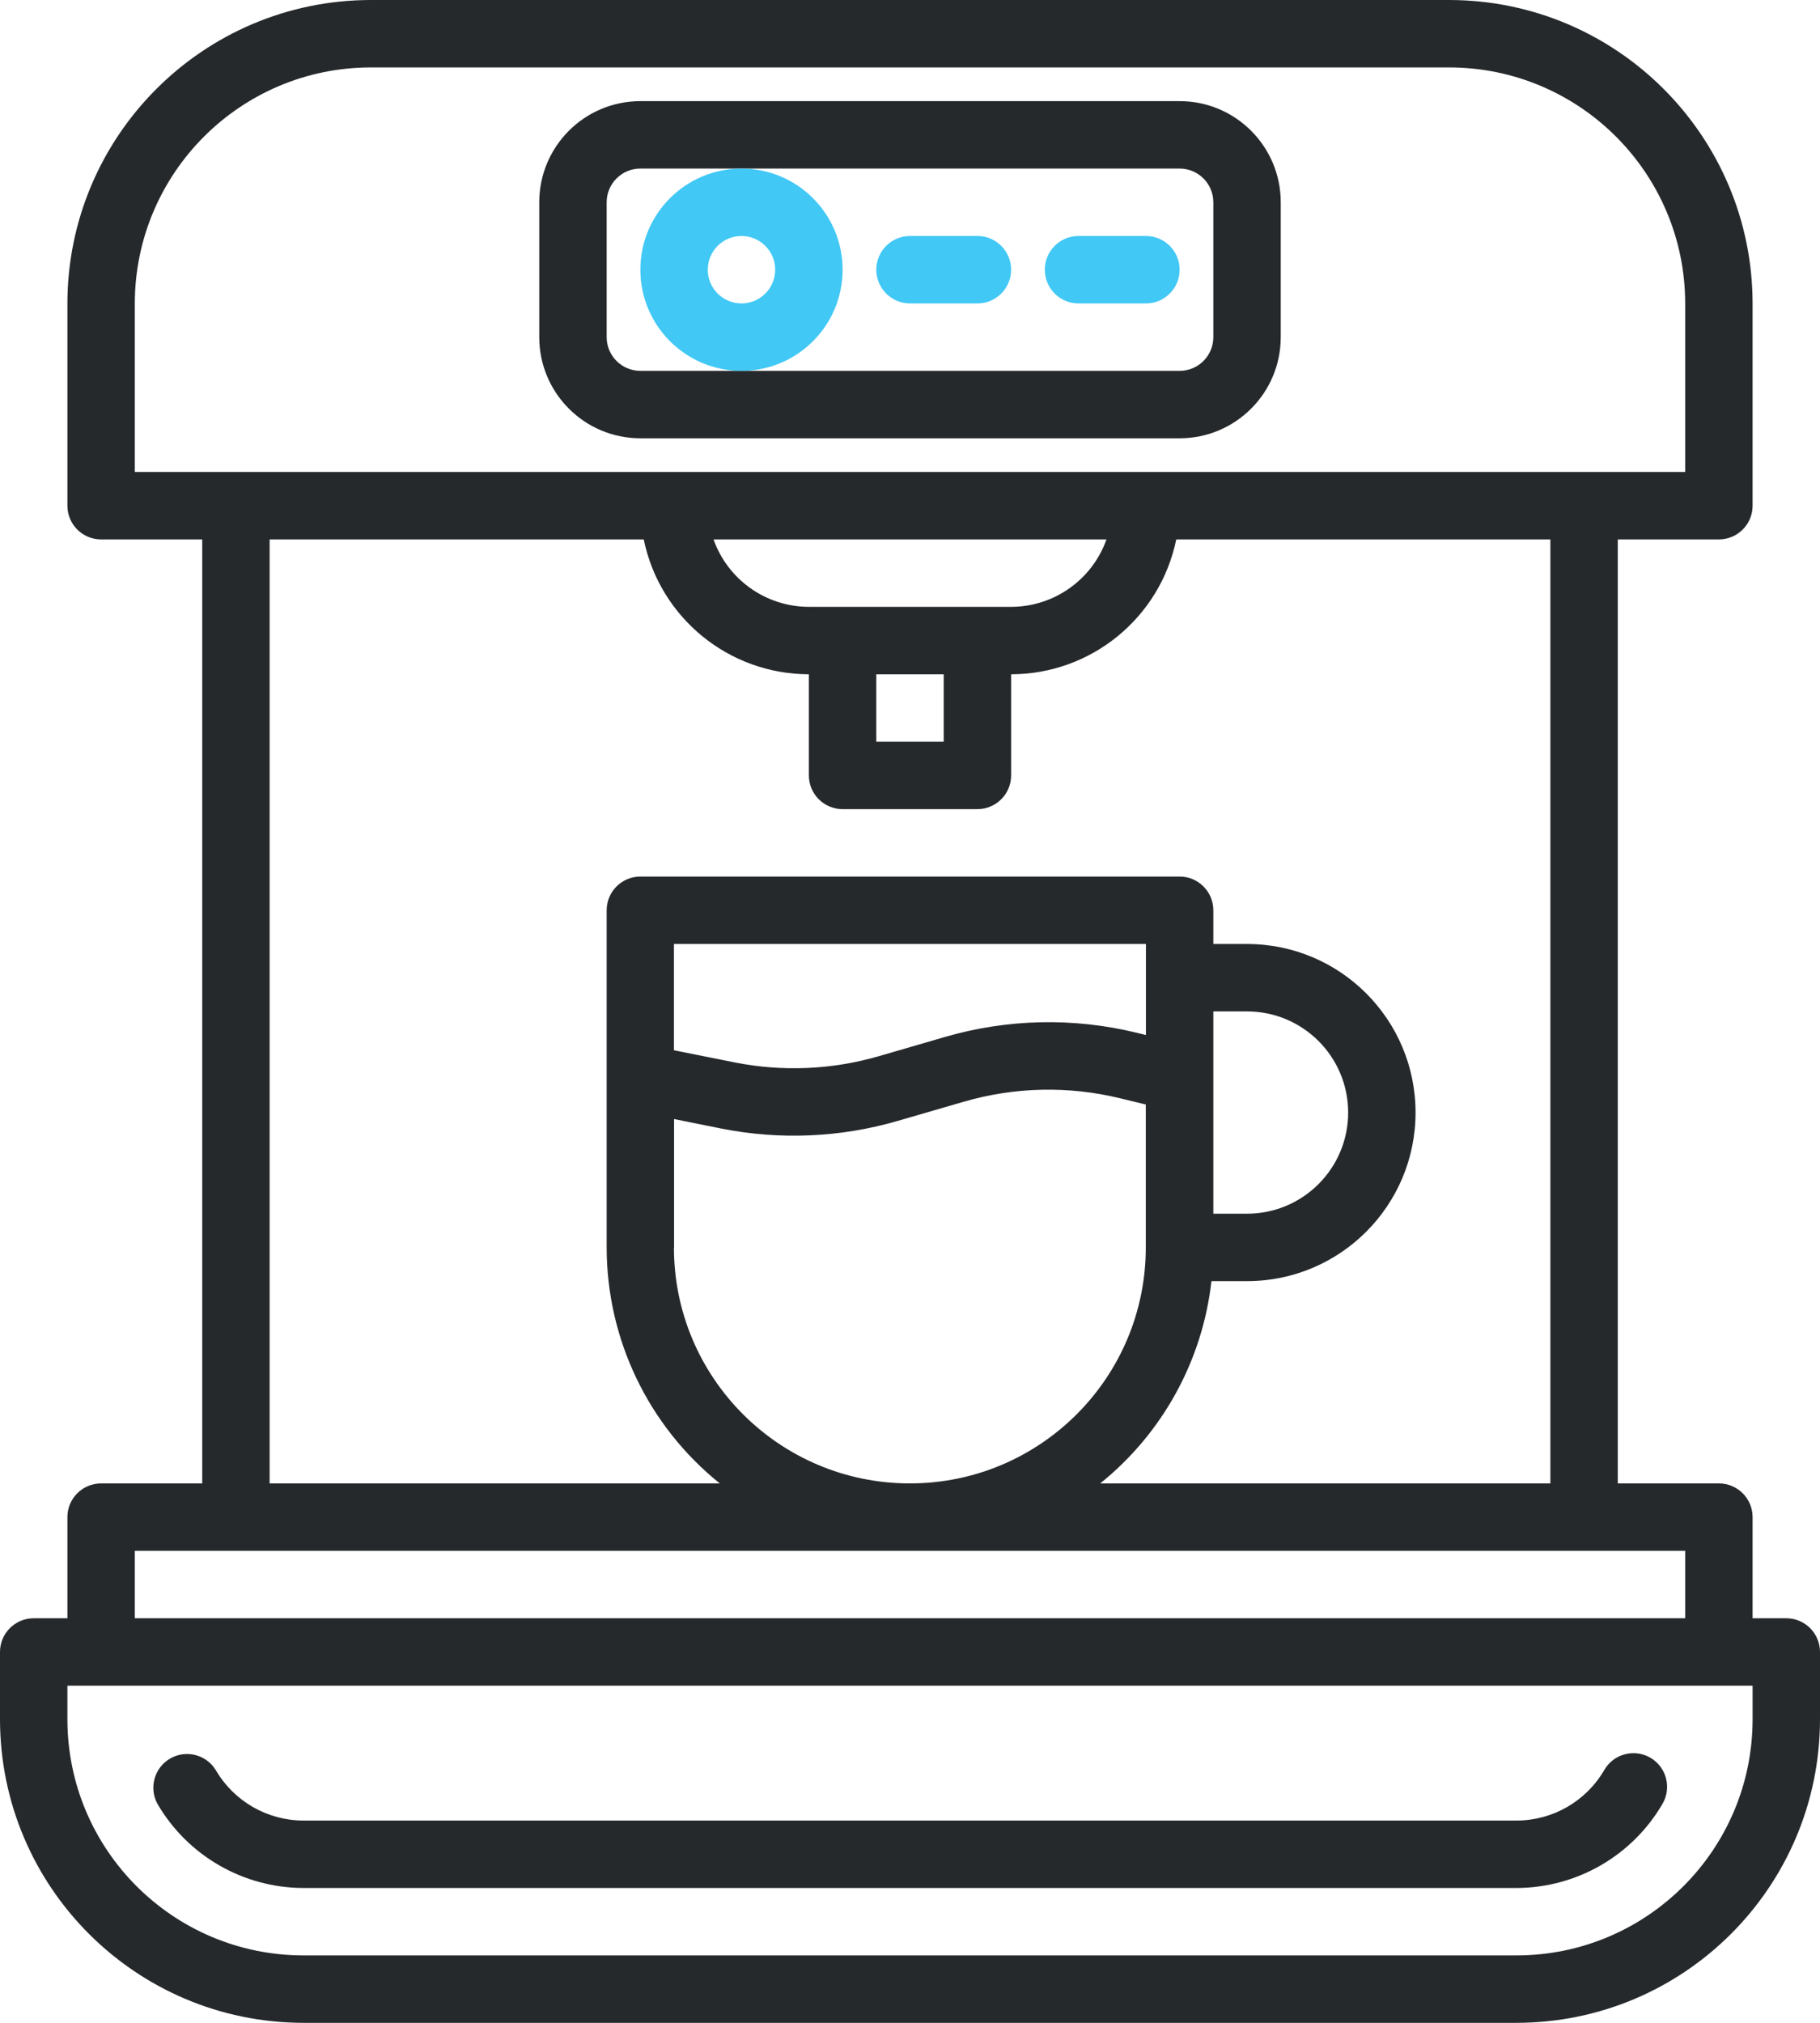
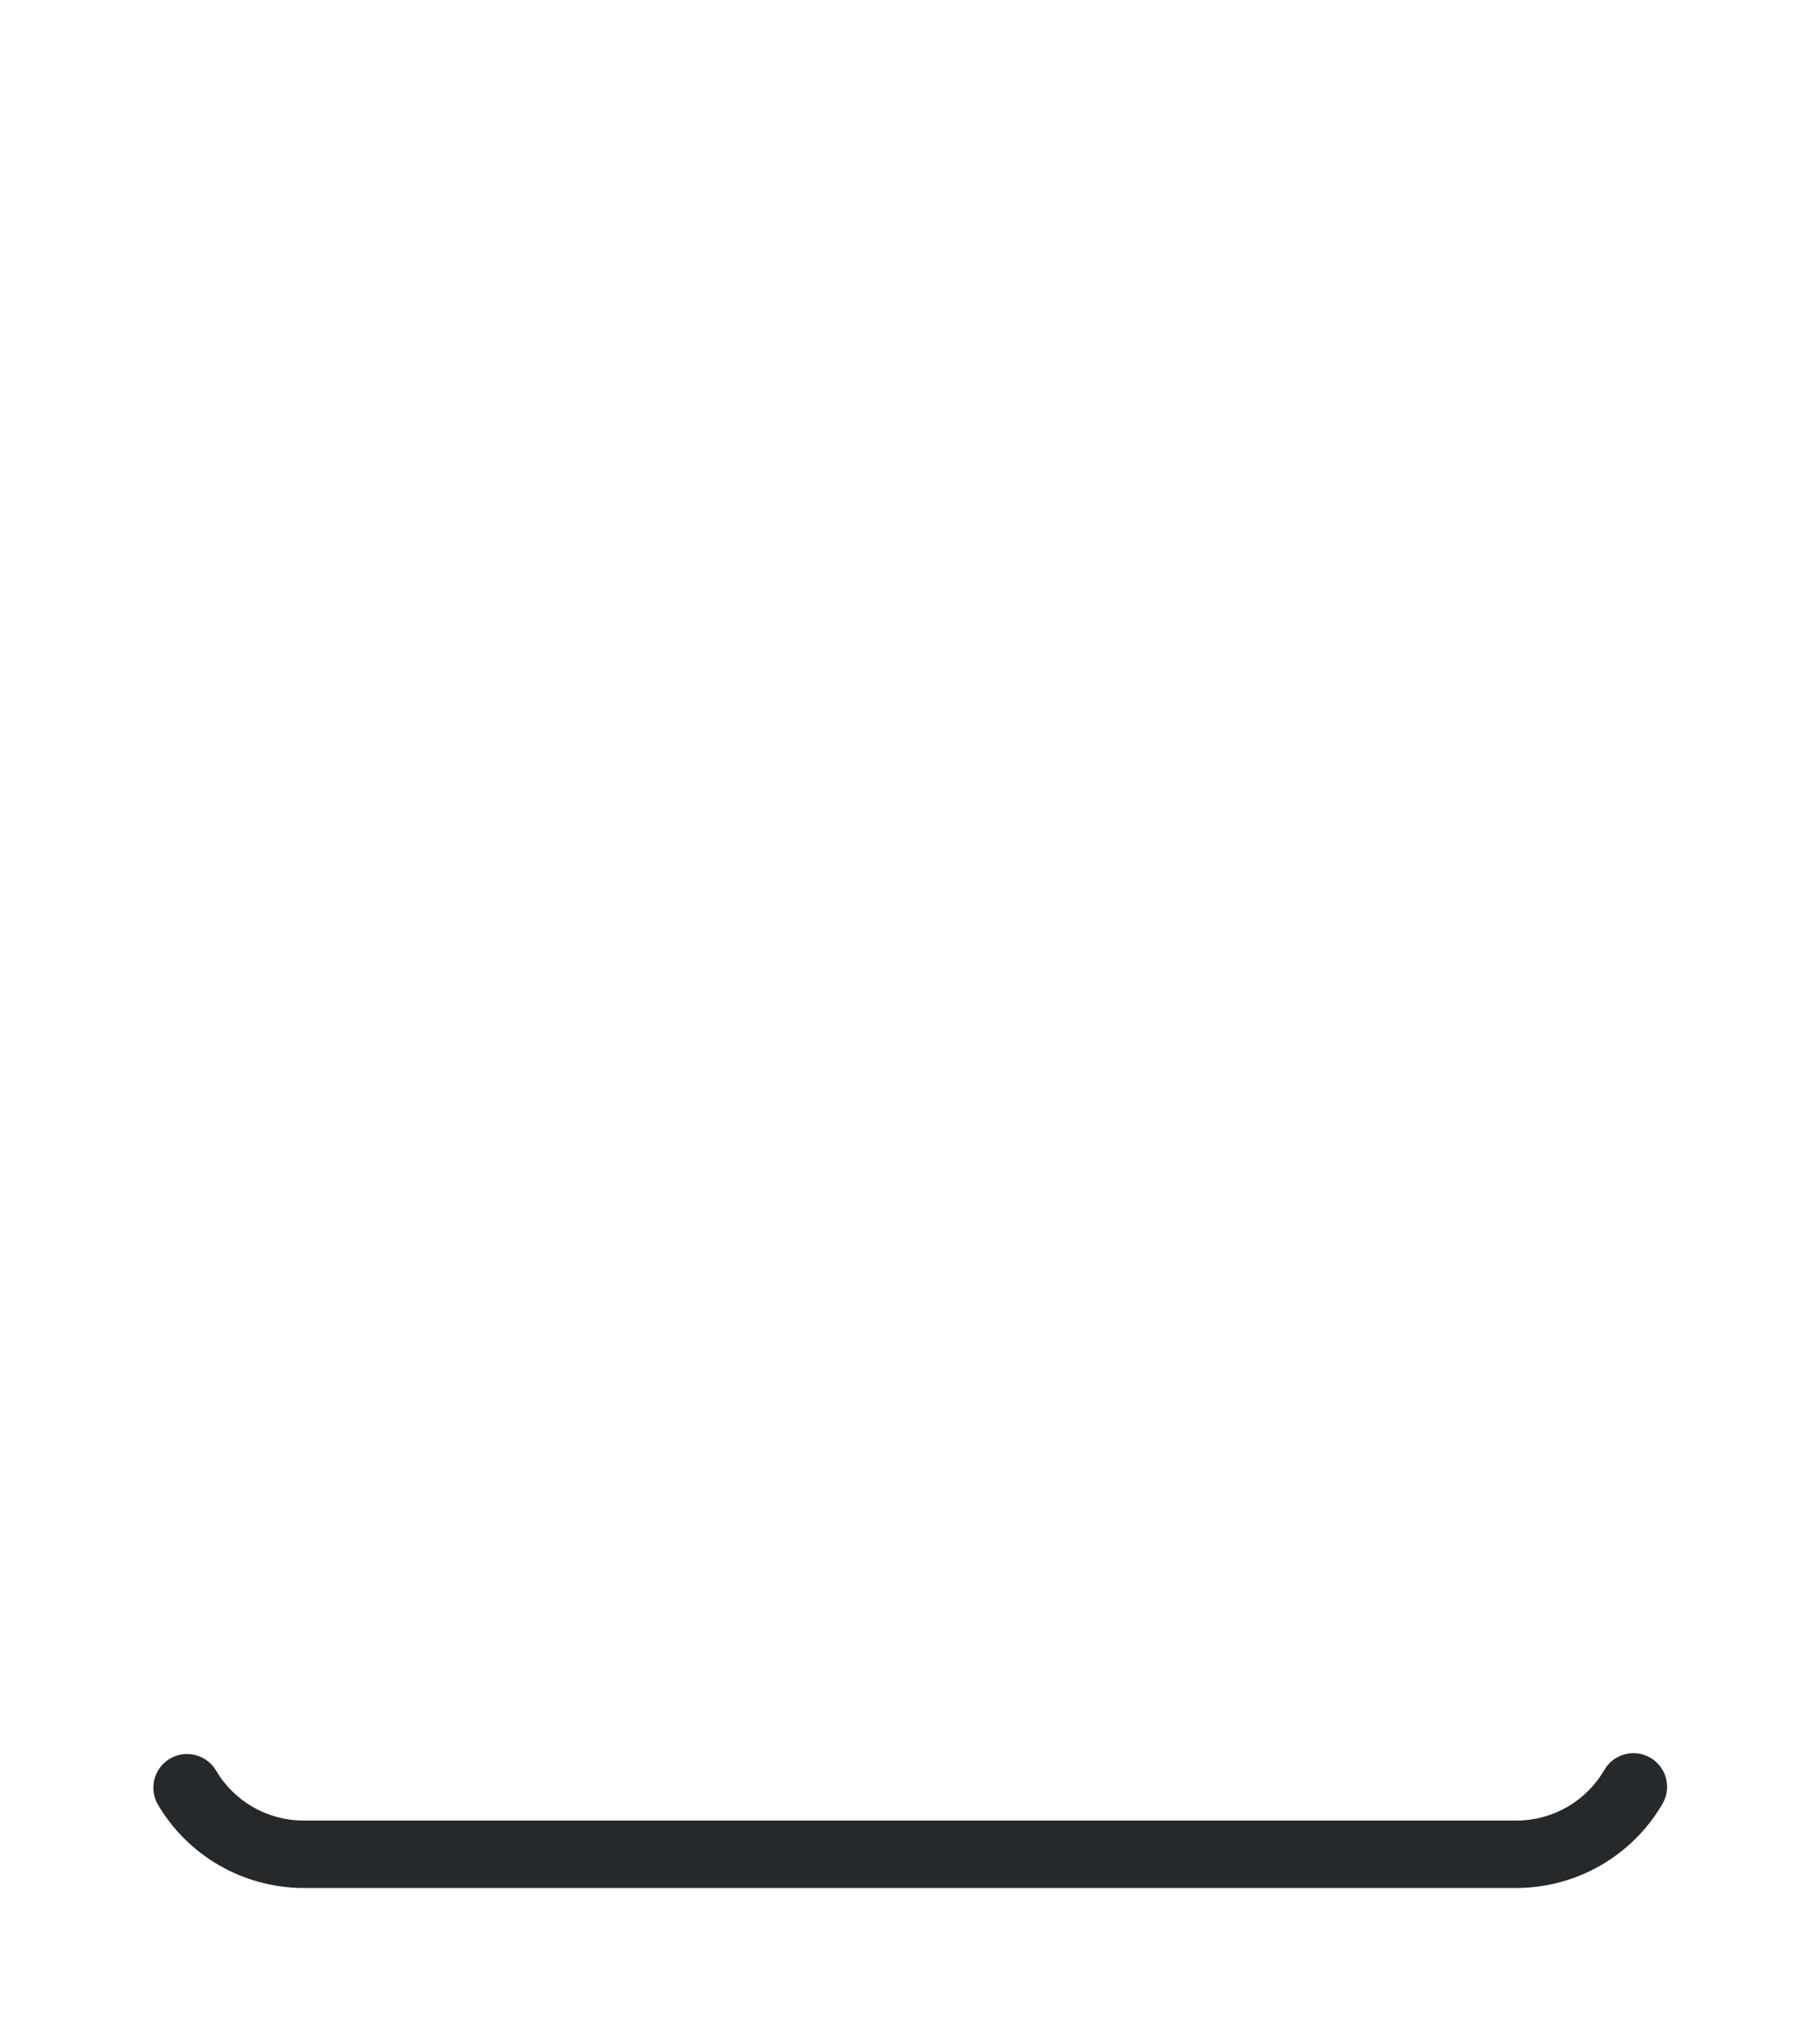
<svg xmlns="http://www.w3.org/2000/svg" width="135px" height="150px" viewBox="0 0 135 150" version="1.1">
  <desc>Created with Lunacy</desc>
  <g id="verkoop">
-     <path d="M132.5 120L130 120L130 112.5C130 111.119 128.881 110 127.5 110L120 110L120 40L127.5 40C128.881 40 130 38.881 130 37.5L130 22.5C129.985 10.079 119.921 0.015 107.5 0L27.5 0C15.079 0.015 5.015 10.079 5 22.5L5 37.5C5 38.881 6.119 40 7.5 40L15 40L15 110L7.5 110C6.119 110 5 111.119 5 112.5L5 120L2.5 120C1.119 120 0 121.119 0 122.5L0 127.5C0.015 139.921 10.079 149.985 22.5 150L112.5 150C124.921 149.985 134.985 139.921 135 127.5L135 122.5C135 121.119 133.881 120 132.5 120ZM27.5 5C17.839 5.011 10.011 12.839 10 22.5L10 35L125 35L125 22.5C124.989 12.839 117.161 5.011 107.5 5L27.5 5ZM20 40L47.75 40C48.947 45.817 54.062 49.993 60 50L60 57.5C60 58.881 61.119 60 62.5 60L72.5 60C73.881 60 75 58.881 75 57.5L75 50C80.938 49.993 86.053 45.817 87.25 40L115 40L115 110L81.61 110C86.231 106.283 89.196 100.892 89.86 95L92.5 95C99.403 95 105 89.403 105 82.5C105 75.597 99.403 70 92.5 70L90 70L90 67.5C90 66.119 88.881 65 87.5 65L47.5 65C46.119 65 45 66.119 45 67.5L45 92.5C45.001 99.303 48.087 105.739 53.39 110L20 110L20 40ZM52.927 40C53.99 42.994 56.822 44.996 60 45L75 45C78.177 44.996 81.01 42.994 82.073 40L52.927 40ZM65 50L70 50L70 55L65 55L65 50ZM84.285 76.575L85 76.751L85 70L49.99 70L49.99 77.88L54.49 78.781C58.037 79.486 61.703 79.329 65.177 78.323L70.117 76.887C74.731 75.55 79.615 75.442 84.285 76.575ZM90 75L92.5 75C96.642 75 100 78.358 100 82.5C100 86.642 96.642 90 92.5 90L90 90L90 75ZM50 82.982L50 92.5L49.99 92.5C49.99 102.166 57.825 110 67.49 110C77.154 110 84.99 102.166 84.99 92.5L84.99 81.903L83.092 81.443C79.274 80.511 75.277 80.598 71.503 81.692L66.562 83.127C62.316 84.356 57.836 84.547 53.5 83.685L50 82.982ZM10 115L125 115L125 120L10 120L10 115ZM112.5 145C122.161 144.989 129.989 137.161 130 127.5L130 125L5 125L5 127.5C5.011 137.161 12.839 144.989 22.5 145L112.5 145Z" id="Shape" fill="#26292C" fill-rule="evenodd" stroke="none" />
    <path d="M111.038 0.335C109.844 -0.354 108.317 0.054 107.626 1.248C106.28 3.565 103.806 4.992 101.126 4.998L11.126 4.998C8.447 4.992 5.972 3.565 4.626 1.248C3.915 0.099 2.42 -0.278 1.249 0.398C0.08 1.074 -0.341 2.558 0.298 3.748C2.541 7.606 6.663 9.987 11.126 9.998L101.126 9.998C105.588 9.984 109.708 7.605 111.949 3.748C112.639 2.554 112.231 1.027 111.038 0.335L111.038 0.335Z" transform="translate(11.374 130.002)" id="Shape" fill="#26292C" stroke="none" />
-     <path d="M47.5 25L7.5 25C3.358 25 0 21.642 0 17.5L0 7.5C0 3.358 3.358 0 7.5 0L47.5 0C51.642 0 55 3.358 55 7.5L55 17.5C55 21.642 51.642 25 47.5 25ZM7.5 5C6.119 5 5 6.119 5 7.5L5 17.5C5 18.881 6.119 20 7.5 20L47.5 20C48.881 20 50 18.881 50 17.5L50 7.5C50 6.119 48.881 5 47.5 5L7.5 5Z" transform="translate(40 7.5)" id="Shape" fill="#26292C" fill-rule="evenodd" stroke="none" />
-     <path d="M7.5 15C3.358 15 0 11.642 0 7.5C0 3.358 3.358 0 7.5 0C11.642 0 15 3.358 15 7.5C15 11.642 11.642 15 7.5 15ZM10 7.5C10 6.119 8.881 5 7.5 5C6.119 5 5 6.119 5 7.5C5 8.881 6.119 10 7.5 10C8.881 10 10 8.881 10 7.5Z" transform="translate(47.5 12.5)" id="Shape" fill="#41C8F5" fill-rule="evenodd" stroke="none" />
-     <path d="M2.5 5L7.5 5C8.881 5 10 3.881 10 2.5C10 1.119 8.881 0 7.5 0L2.5 0C1.119 0 0 1.119 0 2.5C0 3.881 1.119 5 2.5 5L2.5 5Z" transform="translate(65 17.5)" id="Shape" fill="#41C8F5" stroke="none" />
-     <path d="M2.5 5L7.5 5C8.881 5 10 3.881 10 2.5C10 1.119 8.881 0 7.5 0L2.5 0C1.119 0 0 1.119 0 2.5C0 3.881 1.119 5 2.5 5L2.5 5Z" transform="translate(77.5 17.5)" id="Shape" fill="#41C8F5" stroke="none" />
  </g>
</svg>